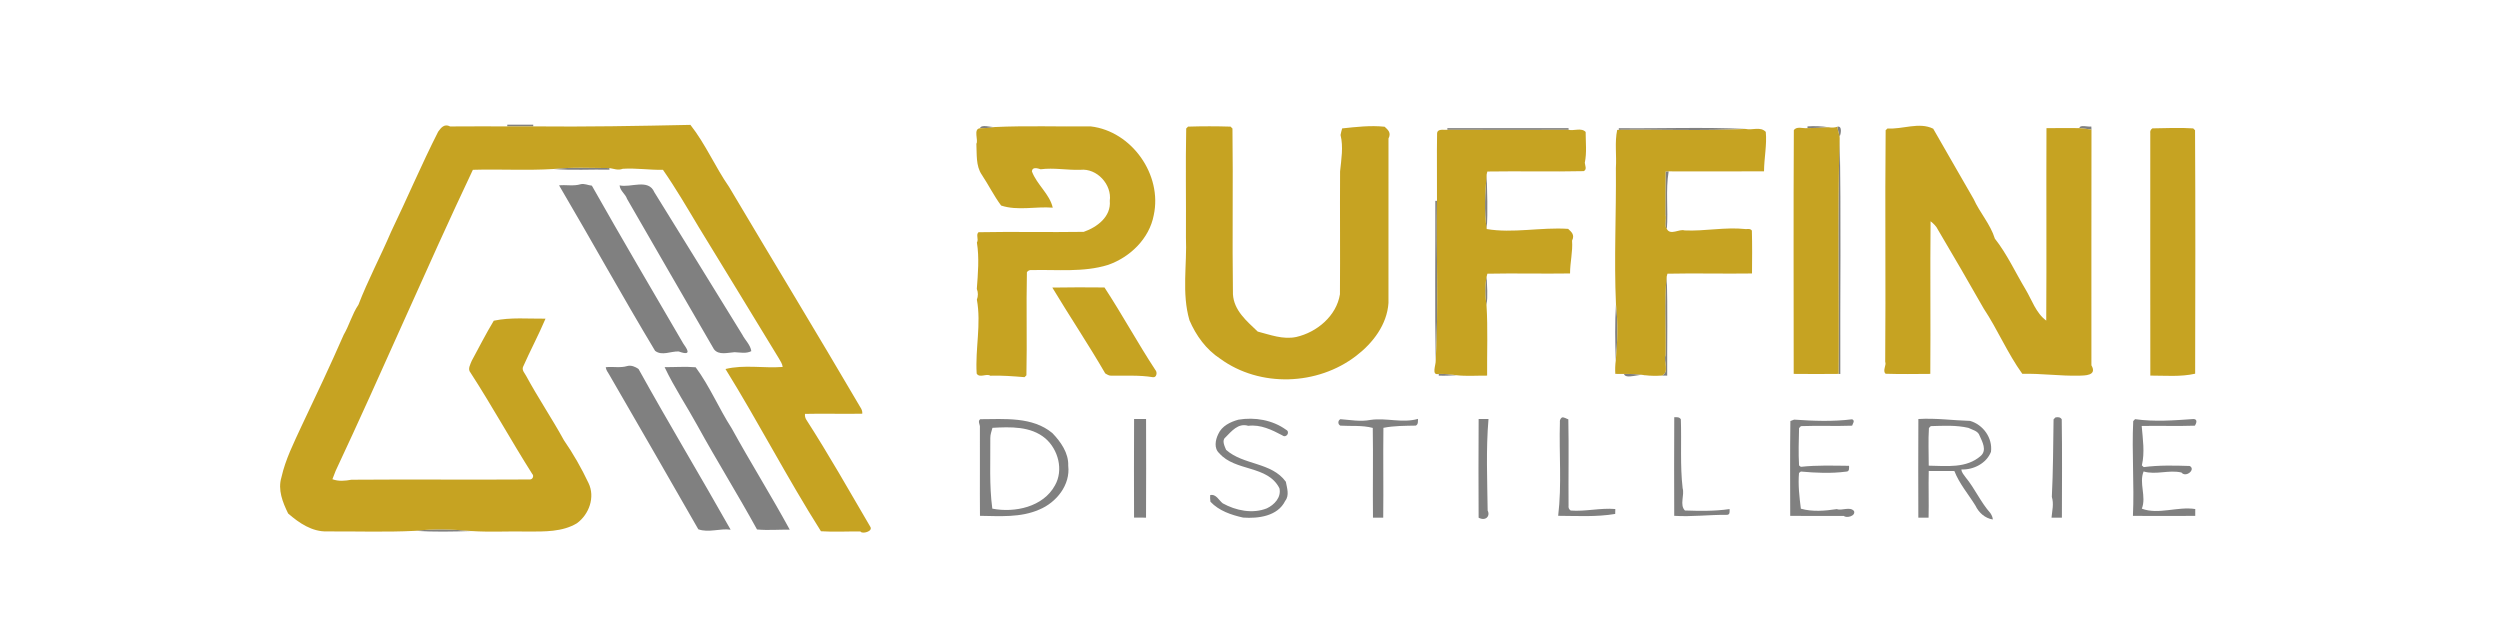
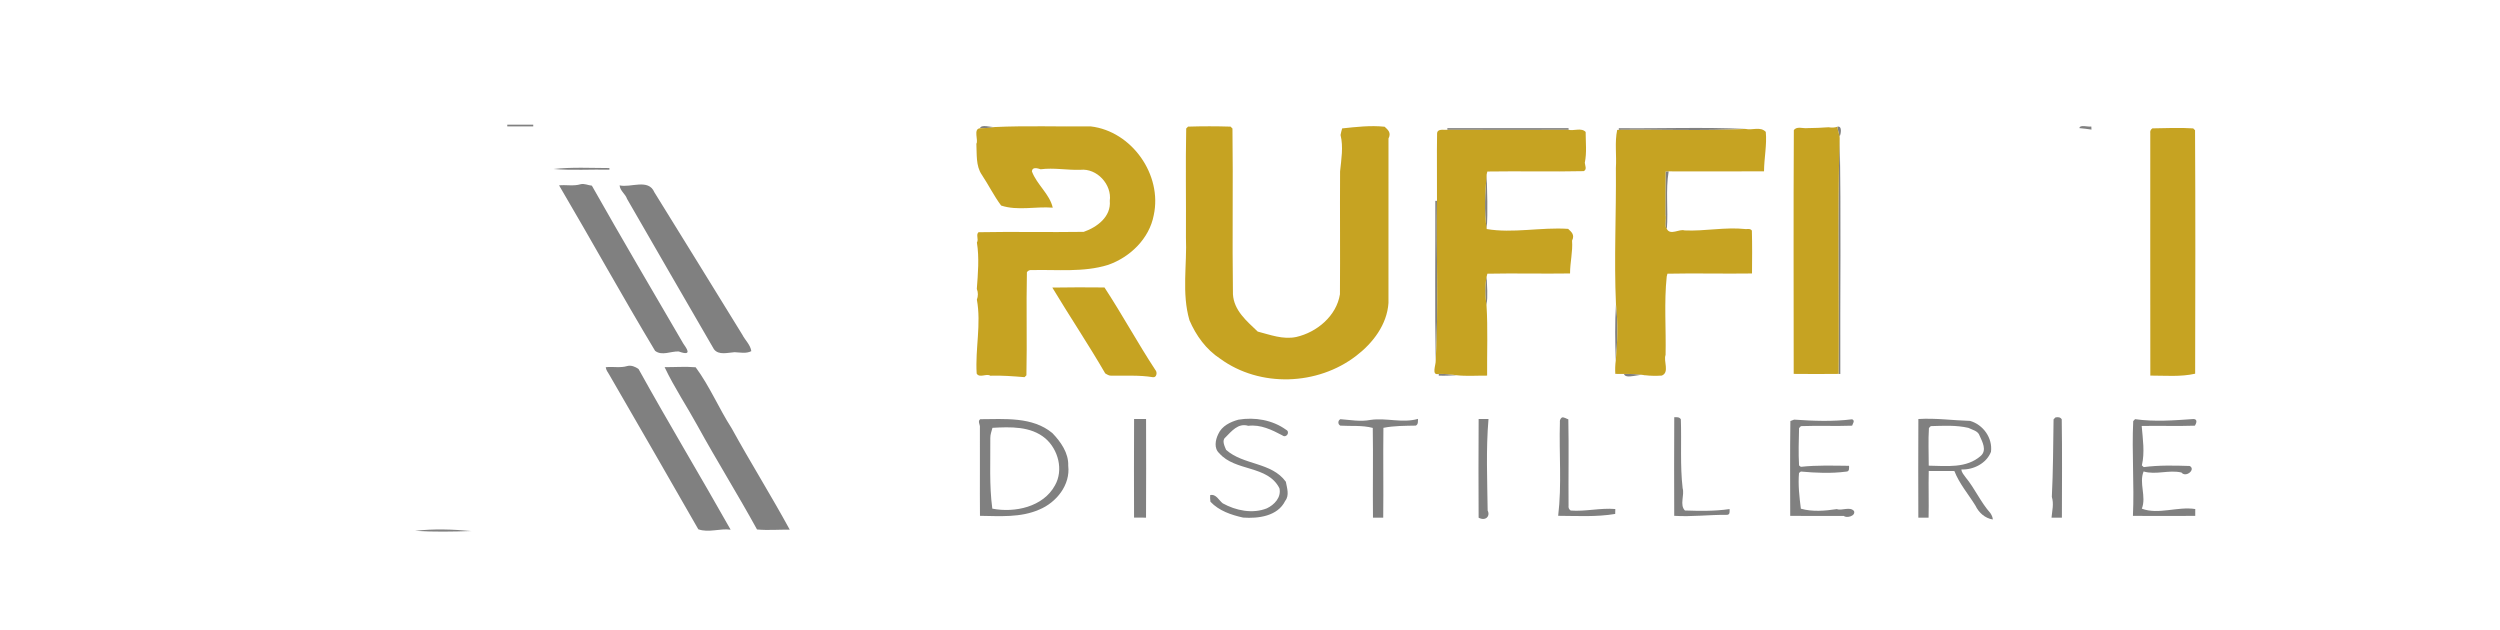
<svg xmlns="http://www.w3.org/2000/svg" width="1444pt" height="364pt" viewBox="0 0 1444 364" version="1.1">
  <g id="#fffffeff">
</g>
  <g id="#808080ff">
    <path fill="#808080" opacity="1.00" d=" M 293.01 72.02 C 296.75 72.02 304.25 72.02 308.00 72.02 L 308.00 73.00 C 302.99 73.02 298.00 73.06 293.00 73.00 L 293.01 72.02 Z" />
    <path fill="#808080" opacity="1.00" d=" M 566.03 74.08 C 566.77 71.69 571.87 73.43 574.29 73.39 C 571.59 74.03 568.74 73.91 566.03 74.08 Z" />
-     <path fill="#808080" opacity="1.00" d=" M 1044.00 73.00 C 1048.10 72.70 1052.17 72.87 1056.22 73.50 C 1052.11 73.78 1048.06 73.99 1044.00 74.00 L 1044.00 73.00 Z" />
    <path fill="#808080" opacity="1.00" d=" M 1061.20 73.22 C 1064.15 72.37 1063.41 77.38 1062.53 78.92 C 1062.03 77.02 1061.59 75.12 1061.20 73.22 Z" />
    <path fill="#808080" opacity="1.00" d=" M 1201.04 74.00 C 1201.42 71.80 1205.91 73.44 1207.95 73.07 C 1207.98 73.52 1208.02 74.41 1208.04 74.85 C 1205.68 74.49 1203.34 74.20 1201.04 74.00 Z" />
    <path fill="#808080" opacity="1.00" d=" M 836.00 74.01 C 859.33 73.99 882.66 73.98 906.00 74.02 L 906.00 74.98 C 882.66 75.00 859.33 75.04 836.00 74.97 L 836.00 74.01 Z" />
    <path fill="#808080" opacity="1.00" d=" M 935.00 74.03 C 959.39 74.32 983.89 73.32 1008.23 74.47 C 983.85 75.66 959.42 74.69 935.03 75.00 L 935.00 74.03 Z" />
    <path fill="#808080" opacity="1.00" d=" M 1061.99 215.96 C 1062.39 170.53 1061.21 125.05 1062.60 79.64 C 1063.51 125.08 1062.77 170.56 1062.97 216.01 L 1061.99 215.96 Z" />
    <path fill="#808080" opacity="1.00" d=" M 319.71 97.62 C 330.42 96.44 341.24 97.05 351.99 97.07 L 352.00 98.00 C 341.25 97.80 330.43 98.50 319.71 97.62 Z" />
    <path fill="#808080" opacity="1.00" d=" M 962.05 99.07 C 962.50 99.05 963.39 99.00 963.83 98.98 C 961.98 109.98 963.65 121.19 962.78 132.27 C 960.96 130.03 962.81 126.33 961.94 124.01 C 961.99 115.69 961.89 107.38 962.05 99.07 Z" />
    <path fill="#808080" opacity="1.00" d=" M 858.72 132.29 C 857.12 122.11 857.83 111.11 858.70 100.73 C 858.95 111.23 859.48 121.80 858.72 132.29 Z" />
    <path fill="#808080" opacity="1.00" d=" M 335.32 106.42 C 337.51 105.86 339.68 107.03 341.86 107.24 C 359.12 137.78 376.94 168.04 394.61 198.35 C 396.15 200.73 400.60 206.13 392.01 203.00 C 387.46 202.80 382.36 205.72 378.38 202.64 C 359.40 171.06 341.61 138.81 322.92 107.06 C 327.01 106.63 331.31 107.64 335.32 106.42 Z" />
    <path fill="#808080" opacity="1.00" d=" M 357.88 107.07 C 364.26 108.57 374.56 102.98 377.95 111.03 C 394.88 138.43 411.87 165.80 428.72 193.25 C 430.34 196.44 433.45 199.16 433.96 202.82 C 430.95 204.39 427.51 203.55 424.30 203.43 C 420.56 203.62 415.08 205.40 412.35 201.67 C 395.51 172.81 378.93 143.79 362.19 114.89 C 361.24 112.01 358.14 110.25 357.88 107.07 Z" />
    <path fill="#808080" opacity="1.00" d=" M 829.03 116.01 L 830.00 116.00 C 829.53 146.74 830.96 177.57 829.26 208.25 C 828.68 177.51 829.12 146.76 829.03 116.01 Z" />
    <path fill="#808080" opacity="1.00" d=" M 858.61 176.29 C 857.75 170.82 857.59 165.17 858.70 159.73 C 858.85 165.23 859.50 170.82 858.61 176.29 Z" />
-     <path fill="#808080" opacity="1.00" d=" M 962.04 205.01 C 962.38 189.92 961.12 174.75 962.70 159.73 C 963.33 178.80 962.88 197.89 962.97 216.97 C 962.19 216.96 960.63 216.95 959.85 216.94 C 964.49 215.07 960.68 208.53 962.04 205.01 Z" />
    <path fill="#808080" opacity="1.00" d=" M 933.38 175.72 C 934.63 186.45 934.27 197.49 933.26 208.25 C 932.89 197.41 932.69 186.54 933.38 175.72 Z" />
    <path fill="#808080" opacity="1.00" d=" M 362.32 211.42 C 364.54 210.81 367.06 211.83 368.84 213.17 C 386.11 244.36 404.51 274.90 422.01 305.95 C 415.82 305.08 409.32 307.86 403.34 305.71 C 386.19 275.87 369.09 245.97 351.79 216.21 C 350.96 214.94 350.07 213.64 349.88 212.10 C 353.97 211.62 358.30 212.65 362.32 211.42 Z" />
    <path fill="#808080" opacity="1.00" d=" M 383.88 212.07 C 389.84 212.10 395.86 211.63 401.82 212.14 C 409.95 223.12 415.21 235.89 422.59 247.35 C 433.43 267.07 445.41 286.21 456.15 305.92 C 449.84 305.86 443.52 306.41 437.25 305.82 C 426.21 285.68 414.02 266.17 402.95 246.03 C 396.73 234.66 389.38 223.71 383.88 212.07 Z" />
    <path fill="#808080" opacity="1.00" d=" M 830.99 215.98 C 834.44 215.91 837.81 216.21 841.25 216.74 C 837.78 216.90 834.44 217.14 831.02 216.96 L 830.99 215.98 Z" />
    <path fill="#808080" opacity="1.00" d=" M 938.00 216.00 C 942.08 215.96 946.17 216.07 950.25 216.74 C 947.29 215.53 939.05 219.41 938.00 216.00 Z" />
    <path fill="#808080" opacity="1.00" d=" M 902.20 241.11 C 903.52 240.89 904.66 241.83 905.87 242.21 C 906.21 258.81 905.86 275.42 906.00 292.02 C 905.82 293.23 906.23 294.19 907.22 294.89 C 915.85 295.54 924.35 293.27 933.00 294.01 C 932.99 294.72 932.96 296.14 932.94 296.85 C 922.06 298.68 910.97 297.98 900.00 297.93 C 902.15 280.05 900.45 261.95 901.00 243.99 C 900.83 242.78 901.24 241.82 902.20 241.11 Z" />
    <path fill="#808080" opacity="1.00" d=" M 967.05 240.98 C 968.43 240.97 970.07 240.77 970.86 242.22 C 971.32 255.48 970.37 268.78 971.89 281.99 C 973.09 285.94 970.01 291.70 973.22 294.86 C 981.80 295.15 990.47 295.29 999.01 294.04 C 999.01 295.51 999.38 297.46 997.29 297.37 C 987.25 297.28 977.12 298.58 967.03 297.94 C 966.98 278.95 966.93 259.96 967.05 240.98 Z" />
    <path fill="#808080" opacity="1.00" d=" M 1187.21 241.12 C 1188.55 240.84 1190.11 240.84 1190.86 242.23 C 1191.15 261.14 1190.99 280.07 1190.95 298.99 C 1189.45 298.99 1186.46 298.99 1184.96 298.99 C 1185.31 294.97 1186.39 291.07 1185.14 287.00 C 1185.89 272.11 1185.91 257.15 1186.14 242.23 C 1186.41 241.95 1186.95 241.39 1187.21 241.12 Z" />
    <path fill="#808080" opacity="1.00" d=" M 566.19 242.13 C 580.13 242.09 596.35 240.56 607.85 250.15 C 612.70 255.20 617.28 261.66 617.01 269.00 C 618.33 280.11 610.14 290.27 600.30 294.32 C 589.55 299.08 577.48 298.09 566.03 297.94 C 565.89 280.95 566.09 263.97 565.99 246.99 C 566.27 245.33 564.46 243.33 566.19 242.13 M 573.24 247.11 C 572.76 249.04 571.96 250.94 572.00 252.98 C 572.12 266.59 571.34 280.26 573.16 293.79 C 586.10 296.31 602.59 292.84 609.36 280.33 C 614.40 271.50 611.25 259.64 603.80 253.22 C 595.34 246.08 583.59 246.55 573.24 247.11 Z" />
    <path fill="#808080" opacity="1.00" d=" M 655.05 242.01 C 656.78 242.02 660.24 242.03 661.97 242.03 C 662.01 261.02 662.06 280.00 661.95 298.99 C 660.22 298.98 656.76 298.97 655.03 298.97 C 654.99 279.98 654.93 260.99 655.05 242.01 Z" />
    <path fill="#808080" opacity="1.00" d=" M 715.33 242.40 C 724.74 240.83 735.01 242.56 742.80 248.20 C 745.46 249.49 742.95 253.33 740.66 251.45 C 734.61 248.28 728.18 245.08 721.00 245.95 C 715.11 244.16 711.30 249.17 707.72 252.72 C 705.62 254.44 707.36 257.79 708.20 259.84 C 718.25 268.79 734.46 266.86 742.70 278.26 C 743.37 281.87 744.87 286.12 742.33 289.31 C 738.00 298.20 726.73 299.58 718.04 298.96 C 711.17 297.43 704.13 295.07 699.15 289.81 C 698.96 288.53 698.91 287.25 699.00 285.97 C 702.46 285.21 703.94 288.93 706.26 290.73 C 713.79 294.91 723.48 296.92 731.70 293.63 C 736.02 291.62 740.17 287.31 739.01 282.05 C 732.24 268.58 713.49 272.47 704.23 261.77 C 701.08 258.92 701.99 254.12 703.68 250.69 C 705.77 246.03 710.65 243.68 715.33 242.40 Z" />
    <path fill="#808080" opacity="1.00" d=" M 774.20 242.12 C 780.00 242.55 785.81 243.68 791.67 242.53 C 800.77 241.22 809.99 244.53 819.02 241.95 C 818.97 243.36 819.28 245.07 817.77 245.83 C 811.49 245.96 805.24 245.89 799.06 247.12 C 798.83 264.41 799.16 281.70 798.95 298.99 C 797.47 298.99 794.51 298.99 793.03 298.99 C 792.83 281.71 793.20 264.43 792.91 247.16 C 786.80 245.53 780.39 246.24 774.18 245.85 C 772.64 245.05 772.68 242.93 774.20 242.12 Z" />
    <path fill="#808080" opacity="1.00" d=" M 854.06 242.01 C 855.48 242.01 858.33 242.02 859.76 242.02 C 858.26 259.59 859.06 277.31 859.27 294.92 C 860.89 297.99 858.18 301.22 854.05 299.02 C 853.97 280.01 853.93 261.01 854.06 242.01 Z" />
    <path fill="#808080" opacity="1.00" d=" M 1036.29 242.37 C 1047.38 243.15 1058.66 243.58 1069.77 242.18 C 1071.66 242.94 1070.17 244.59 1069.79 245.87 C 1059.93 246.24 1050.07 245.75 1040.23 246.13 C 1039.96 246.41 1039.41 246.96 1039.14 247.24 C 1038.97 254.42 1038.72 261.64 1039.13 268.83 C 1039.39 269.03 1039.91 269.44 1040.16 269.64 C 1049.39 268.62 1058.72 268.96 1068.01 269.05 C 1068.02 270.50 1068.34 272.38 1066.34 272.41 C 1057.70 273.54 1048.83 273.16 1040.18 272.36 C 1039.91 272.56 1039.38 272.97 1039.11 273.18 C 1038.51 280.09 1039.32 286.97 1040.18 293.82 C 1046.95 295.73 1054.12 295.07 1060.99 294.05 C 1063.74 295.19 1068.59 292.36 1070.89 295.20 C 1071.96 298.10 1066.46 299.44 1065.01 297.99 C 1054.67 298.00 1044.34 298.07 1034.03 297.96 C 1034.02 279.70 1033.85 261.44 1034.12 243.19 C 1034.66 242.98 1035.75 242.57 1036.29 242.37 Z" />
    <path fill="#808080" opacity="1.00" d=" M 1108.05 242.02 C 1118.04 241.40 1127.96 242.82 1137.93 243.11 C 1145.50 245.32 1151.00 252.98 1149.99 260.96 C 1147.42 267.65 1139.81 271.45 1132.91 271.16 C 1132.99 272.99 1134.38 274.26 1135.34 275.71 C 1140.68 282.17 1144.03 290.07 1149.63 296.35 C 1150.35 297.47 1150.99 298.68 1151.05 300.06 C 1146.49 299.32 1142.97 296.13 1140.99 292.01 C 1136.89 285.37 1131.68 279.36 1128.85 272.07 C 1125.15 272.06 1117.74 272.04 1114.04 272.03 C 1113.83 281.01 1114.16 290.00 1113.95 298.99 C 1112.47 298.99 1109.51 298.99 1108.03 298.99 C 1107.99 280.00 1107.93 261.01 1108.05 242.02 M 1115.22 246.13 C 1114.95 246.40 1114.41 246.94 1114.15 247.21 C 1113.68 254.44 1114.05 261.72 1114.04 268.97 C 1124.30 269.11 1135.88 270.68 1144.20 263.21 C 1147.70 259.94 1144.99 255.19 1143.42 251.65 C 1142.57 248.87 1139.16 248.26 1136.92 247.13 C 1129.80 245.48 1122.43 245.93 1115.22 246.13 Z" />
    <path fill="#808080" opacity="1.00" d=" M 1233.21 242.11 C 1244.39 243.70 1255.74 242.82 1266.96 242.03 C 1269.47 242.09 1268.65 244.44 1267.79 245.87 C 1257.53 246.23 1247.27 245.82 1237.04 246.04 C 1237.68 253.58 1238.90 261.34 1237.14 268.81 C 1237.40 269.06 1237.94 269.55 1238.21 269.80 C 1247.00 268.64 1255.90 268.87 1264.78 269.15 C 1268.45 271.12 1262.61 276.11 1260.00 272.92 C 1252.74 271.23 1245.28 274.44 1238.14 272.32 C 1235.37 279.07 1239.87 286.80 1237.12 293.80 C 1246.66 297.43 1257.83 292.40 1267.98 294.02 C 1268.03 295.33 1268.03 296.65 1267.97 297.97 C 1255.96 298.03 1243.97 298.04 1231.98 297.97 C 1232.81 279.78 1231.28 261.46 1232.15 243.23 C 1232.42 242.95 1232.94 242.39 1233.21 242.11 Z" />
    <path fill="#808080" opacity="1.00" d=" M 239.72 306.62 C 250.45 305.35 261.49 305.73 272.25 306.73 C 261.41 307.10 250.54 307.30 239.72 306.62 Z" />
  </g>
  <g id="#c6a322ff">
-     <path fill="#c6a322" opacity="1.00" d=" M 308.00 73.00 C 338.30 73.32 368.63 72.76 398.79 72.13 C 407.50 83.18 413.06 96.37 421.09 107.94 C 446.28 150.39 471.94 192.58 496.89 235.16 C 497.66 236.29 498.19 237.55 498.06 238.95 C 487.02 239.19 475.99 238.78 464.96 239.06 C 464.83 240.24 465.06 241.33 465.66 242.32 C 478.69 262.56 490.55 283.52 502.70 304.28 C 504.39 306.98 497.87 308.63 497.01 306.99 C 489.40 306.86 481.76 307.36 474.18 306.85 C 454.80 276.27 438.13 243.95 419.04 213.14 C 429.75 210.50 441.13 212.79 452.08 211.95 C 451.87 210.14 450.80 208.61 449.92 207.08 C 434.51 181.81 419.14 156.53 403.67 131.31 C 396.96 120.11 390.38 108.82 382.93 98.09 C 375.11 98.23 367.45 97.00 359.70 97.49 C 356.92 98.57 354.59 97.45 351.99 97.07 C 341.24 97.05 330.42 96.44 319.71 97.62 C 304.21 98.57 288.65 97.61 273.13 98.08 C 245.90 155.64 220.92 214.32 193.87 271.96 C 193.41 273.16 192.47 275.58 192.00 276.79 C 195.57 278.14 199.29 277.76 202.99 277.09 C 237.31 276.82 271.64 277.17 305.96 276.94 C 307.66 277.05 308.62 274.88 307.37 273.67 C 295.16 254.40 284.17 234.39 271.76 215.24 C 269.95 213.19 271.68 210.48 272.48 208.38 C 276.68 200.64 280.68 192.73 285.21 185.24 C 295.02 183.16 305.14 184.17 315.09 184.06 C 311.09 193.50 306.19 202.65 302.04 212.06 C 301.45 214.04 303.07 215.48 303.89 217.09 C 310.73 229.74 318.80 241.67 325.72 254.28 C 331.12 262.08 335.88 270.45 339.94 279.04 C 343.86 287.17 340.26 297.09 333.24 302.23 C 324.87 307.29 314.46 307.02 305.00 307.02 C 294.09 306.76 283.14 307.45 272.25 306.73 C 261.49 305.73 250.45 305.35 239.72 306.62 C 222.85 307.46 205.89 306.84 188.99 306.95 C 180.24 307.22 172.72 302.07 166.42 296.58 C 163.27 290.13 160.36 282.96 162.56 275.67 C 164.89 265.25 169.75 255.73 174.17 246.10 C 182.41 228.79 190.75 211.11 198.51 193.39 C 201.76 187.82 203.40 181.37 207.03 176.03 C 212.52 161.76 219.84 148.05 225.87 133.92 C 235.11 114.74 243.50 94.94 253.08 76.07 C 254.64 73.95 256.52 71.22 260.00 73.04 C 271.00 72.92 282.00 73.02 293.00 73.00 C 298.00 73.06 302.99 73.02 308.00 73.00 Z" />
    <path fill="#c6a322" opacity="1.00" d=" M 574.29 73.39 C 592.83 72.51 611.45 73.21 630.02 73.01 C 653.70 75.78 671.48 100.97 666.40 124.31 C 663.83 137.86 652.75 148.56 640.01 153.01 C 625.78 157.42 610.65 155.63 595.99 156.00 C 594.77 155.84 593.82 156.24 593.14 157.22 C 592.69 177.06 593.30 196.92 592.86 216.77 C 592.59 217.04 592.04 217.58 591.77 217.85 C 585.18 217.32 578.59 216.78 571.99 217.01 C 569.82 215.56 565.78 218.55 564.13 215.78 C 563.22 201.55 566.84 187.21 564.24 173.08 C 565.01 171.04 565.03 168.93 564.21 166.90 C 564.85 158.15 565.69 148.88 564.26 140.08 C 565.46 138.14 563.52 135.67 565.19 134.13 C 585.44 133.73 605.70 134.24 625.95 133.92 C 633.67 131.24 641.87 125.15 641.01 116.00 C 642.33 106.62 633.60 97.05 624.01 98.08 C 616.33 98.33 608.70 96.78 601.09 97.77 C 599.34 97.20 596.20 96.22 596.03 99.00 C 598.83 106.59 606.36 112.17 608.06 119.95 C 598.21 119.14 587.78 121.87 578.25 118.72 C 574.07 113.10 570.96 106.74 567.08 100.92 C 563.53 95.74 564.30 88.93 563.95 83.01 C 565.27 81.20 561.98 74.48 566.03 74.08 C 568.74 73.91 571.59 74.03 574.29 73.39 Z" />
    <path fill="#c6a322" opacity="1.00" d=" M 686.22 73.14 C 694.39 72.88 702.58 72.88 710.77 73.14 C 711.04 73.41 711.59 73.96 711.87 74.23 C 712.30 106.13 711.68 138.05 712.15 169.94 C 712.68 179.37 720.17 185.49 726.46 191.52 C 733.73 193.39 741.06 196.25 748.72 194.64 C 760.68 191.91 771.96 182.46 773.95 169.97 C 774.13 146.31 773.88 122.65 774.03 98.99 C 774.74 92.04 776.00 84.87 774.30 77.98 C 774.51 76.69 774.88 75.43 775.23 74.17 C 783.36 73.31 791.59 72.34 799.77 73.20 C 801.64 74.97 803.74 76.59 801.99 79.99 C 802.01 111.67 802.02 143.34 801.98 175.02 C 801.14 187.47 793.01 198.13 783.41 205.46 C 761.12 222.72 727.76 223.96 704.80 207.20 C 696.65 201.90 690.83 193.82 687.04 185.00 C 682.48 169.34 685.68 153.01 685.00 137.00 C 685.14 116.07 684.73 95.12 685.15 74.21 C 685.42 73.94 685.95 73.41 686.22 73.14 Z" />
    <path fill="#c6a322" opacity="1.00" d=" M 1056.22 73.50 C 1057.89 73.77 1059.57 73.80 1061.20 73.22 C 1061.59 75.12 1062.03 77.02 1062.53 78.92 L 1062.60 79.64 C 1061.21 125.05 1062.39 170.53 1061.99 215.96 C 1053.33 216.07 1044.68 216.04 1036.04 215.96 C 1036.03 169.04 1035.86 122.11 1036.12 75.19 C 1037.85 72.71 1041.35 74.34 1044.00 74.00 C 1048.06 73.99 1052.11 73.78 1056.22 73.50 Z" />
-     <path fill="#c6a322" opacity="1.00" d=" M 1090.24 74.21 C 1098.93 74.79 1108.52 70.32 1116.62 74.34 C 1124.33 87.94 1132.30 101.51 1139.99 115.00 C 1143.55 122.89 1149.65 129.49 1152.23 137.82 C 1159.21 146.67 1164.07 157.32 1169.91 167.07 C 1173.61 173.19 1175.91 180.77 1181.91 185.18 C 1182.16 148.13 1181.87 111.08 1182.04 74.03 C 1188.34 74.00 1194.70 73.88 1201.04 74.00 C 1203.34 74.20 1205.68 74.49 1208.04 74.85 C 1207.94 120.23 1208.03 165.62 1208.00 211.00 C 1211.59 217.16 1203.76 216.86 1201.01 216.99 C 1190.00 217.25 1179.08 215.65 1168.09 215.92 C 1159.53 204.04 1153.86 190.40 1145.78 178.21 C 1137.13 162.95 1128.28 147.79 1119.36 132.68 C 1118.44 130.68 1116.80 129.14 1115.10 127.81 C 1114.80 157.19 1115.17 186.58 1114.94 215.96 C 1106.33 216.01 1097.73 216.16 1089.15 215.88 C 1087.13 214.25 1089.79 210.73 1088.89 209.01 C 1089.27 164.41 1088.70 119.79 1089.15 75.20 C 1089.42 74.96 1089.96 74.46 1090.24 74.21 Z" />
    <path fill="#c6a322" opacity="1.00" d=" M 1008.23 74.47 C 1012.13 75.39 1016.75 72.88 1019.92 76.17 C 1020.62 83.82 1018.95 91.34 1018.90 98.96 C 1000.54 99.07 982.18 98.97 963.83 98.98 C 963.39 99.00 962.50 99.05 962.05 99.07 C 961.89 107.38 961.99 115.69 961.94 124.01 C 962.81 126.33 960.96 130.03 962.78 132.27 C 964.81 136.13 969.99 132.08 972.99 133.09 C 984.77 133.64 996.49 131.02 1008.25 132.31 C 1009.54 132.37 1011.01 131.88 1011.88 133.20 C 1012.11 141.45 1012.03 149.70 1011.96 157.96 C 995.67 158.20 979.37 157.74 963.10 158.09 C 963.00 158.50 962.80 159.32 962.70 159.73 C 961.12 174.75 962.38 189.92 962.04 205.01 C 960.68 208.53 964.49 215.07 959.85 216.94 C 956.57 217.14 953.45 217.14 950.25 216.74 C 946.17 216.07 942.08 215.96 938.00 216.00 C 936.32 216.00 934.65 216.03 933.00 215.94 C 932.84 213.36 932.93 210.80 933.26 208.25 C 934.27 197.49 934.63 186.45 933.38 175.72 C 932.21 149.50 933.59 123.23 933.33 97.06 C 933.82 89.73 932.57 82.34 934.08 75.04 L 935.03 75.00 C 959.42 74.69 983.85 75.66 1008.23 74.47 Z" />
    <path fill="#c6a322" opacity="1.00" d=" M 1243.22 74.14 C 1251.04 74.06 1258.95 73.62 1266.79 74.16 C 1267.06 74.43 1267.60 74.95 1267.86 75.22 C 1268.13 122.09 1268.02 168.98 1267.92 215.85 C 1259.44 217.77 1250.63 216.93 1242.03 216.94 C 1241.95 170.28 1242.02 123.63 1242.00 76.98 C 1241.80 75.76 1242.21 74.82 1243.22 74.14 Z" />
    <path fill="#c6a322" opacity="1.00" d=" M 830.06 77.04 C 830.28 74.11 834.01 75.19 836.00 74.97 C 859.33 75.04 882.66 75.00 906.00 74.98 C 908.99 75.72 913.49 73.59 915.87 76.22 C 915.87 82.12 916.60 88.17 915.38 94.00 C 915.51 95.66 916.77 97.87 914.77 98.85 C 896.21 99.28 877.64 98.77 859.09 99.07 C 858.99 99.48 858.80 100.32 858.70 100.73 C 857.83 111.11 857.12 122.11 858.72 132.29 C 873.71 134.88 890.20 131.15 905.75 132.19 C 907.63 133.96 909.73 135.55 908.02 138.99 C 908.52 145.36 906.84 151.59 906.86 157.95 C 890.93 158.20 875.01 157.76 859.10 158.09 C 859.00 158.50 858.80 159.32 858.70 159.73 C 857.59 165.17 857.75 170.82 858.61 176.29 C 859.44 189.82 858.85 203.41 858.96 216.96 C 853.04 216.91 847.12 217.38 841.25 216.74 C 837.81 216.21 834.44 215.91 830.99 215.98 C 826.59 217.08 829.42 210.84 829.26 208.25 C 830.96 177.57 829.53 146.74 830.00 116.00 C 830.09 103.01 829.83 90.02 830.06 77.04 Z" />
    <path fill="#c6a322" opacity="1.00" d=" M 607.82 166.10 C 617.86 165.92 627.90 165.94 637.95 166.04 C 648.18 181.65 657.09 198.08 667.33 213.69 C 668.60 214.99 668.11 218.14 665.96 217.88 C 658.02 216.55 649.97 217.13 641.98 216.99 C 640.61 217.10 639.47 216.32 638.37 215.66 C 628.64 198.87 617.82 182.72 607.82 166.10 Z" />
  </g>
</svg>